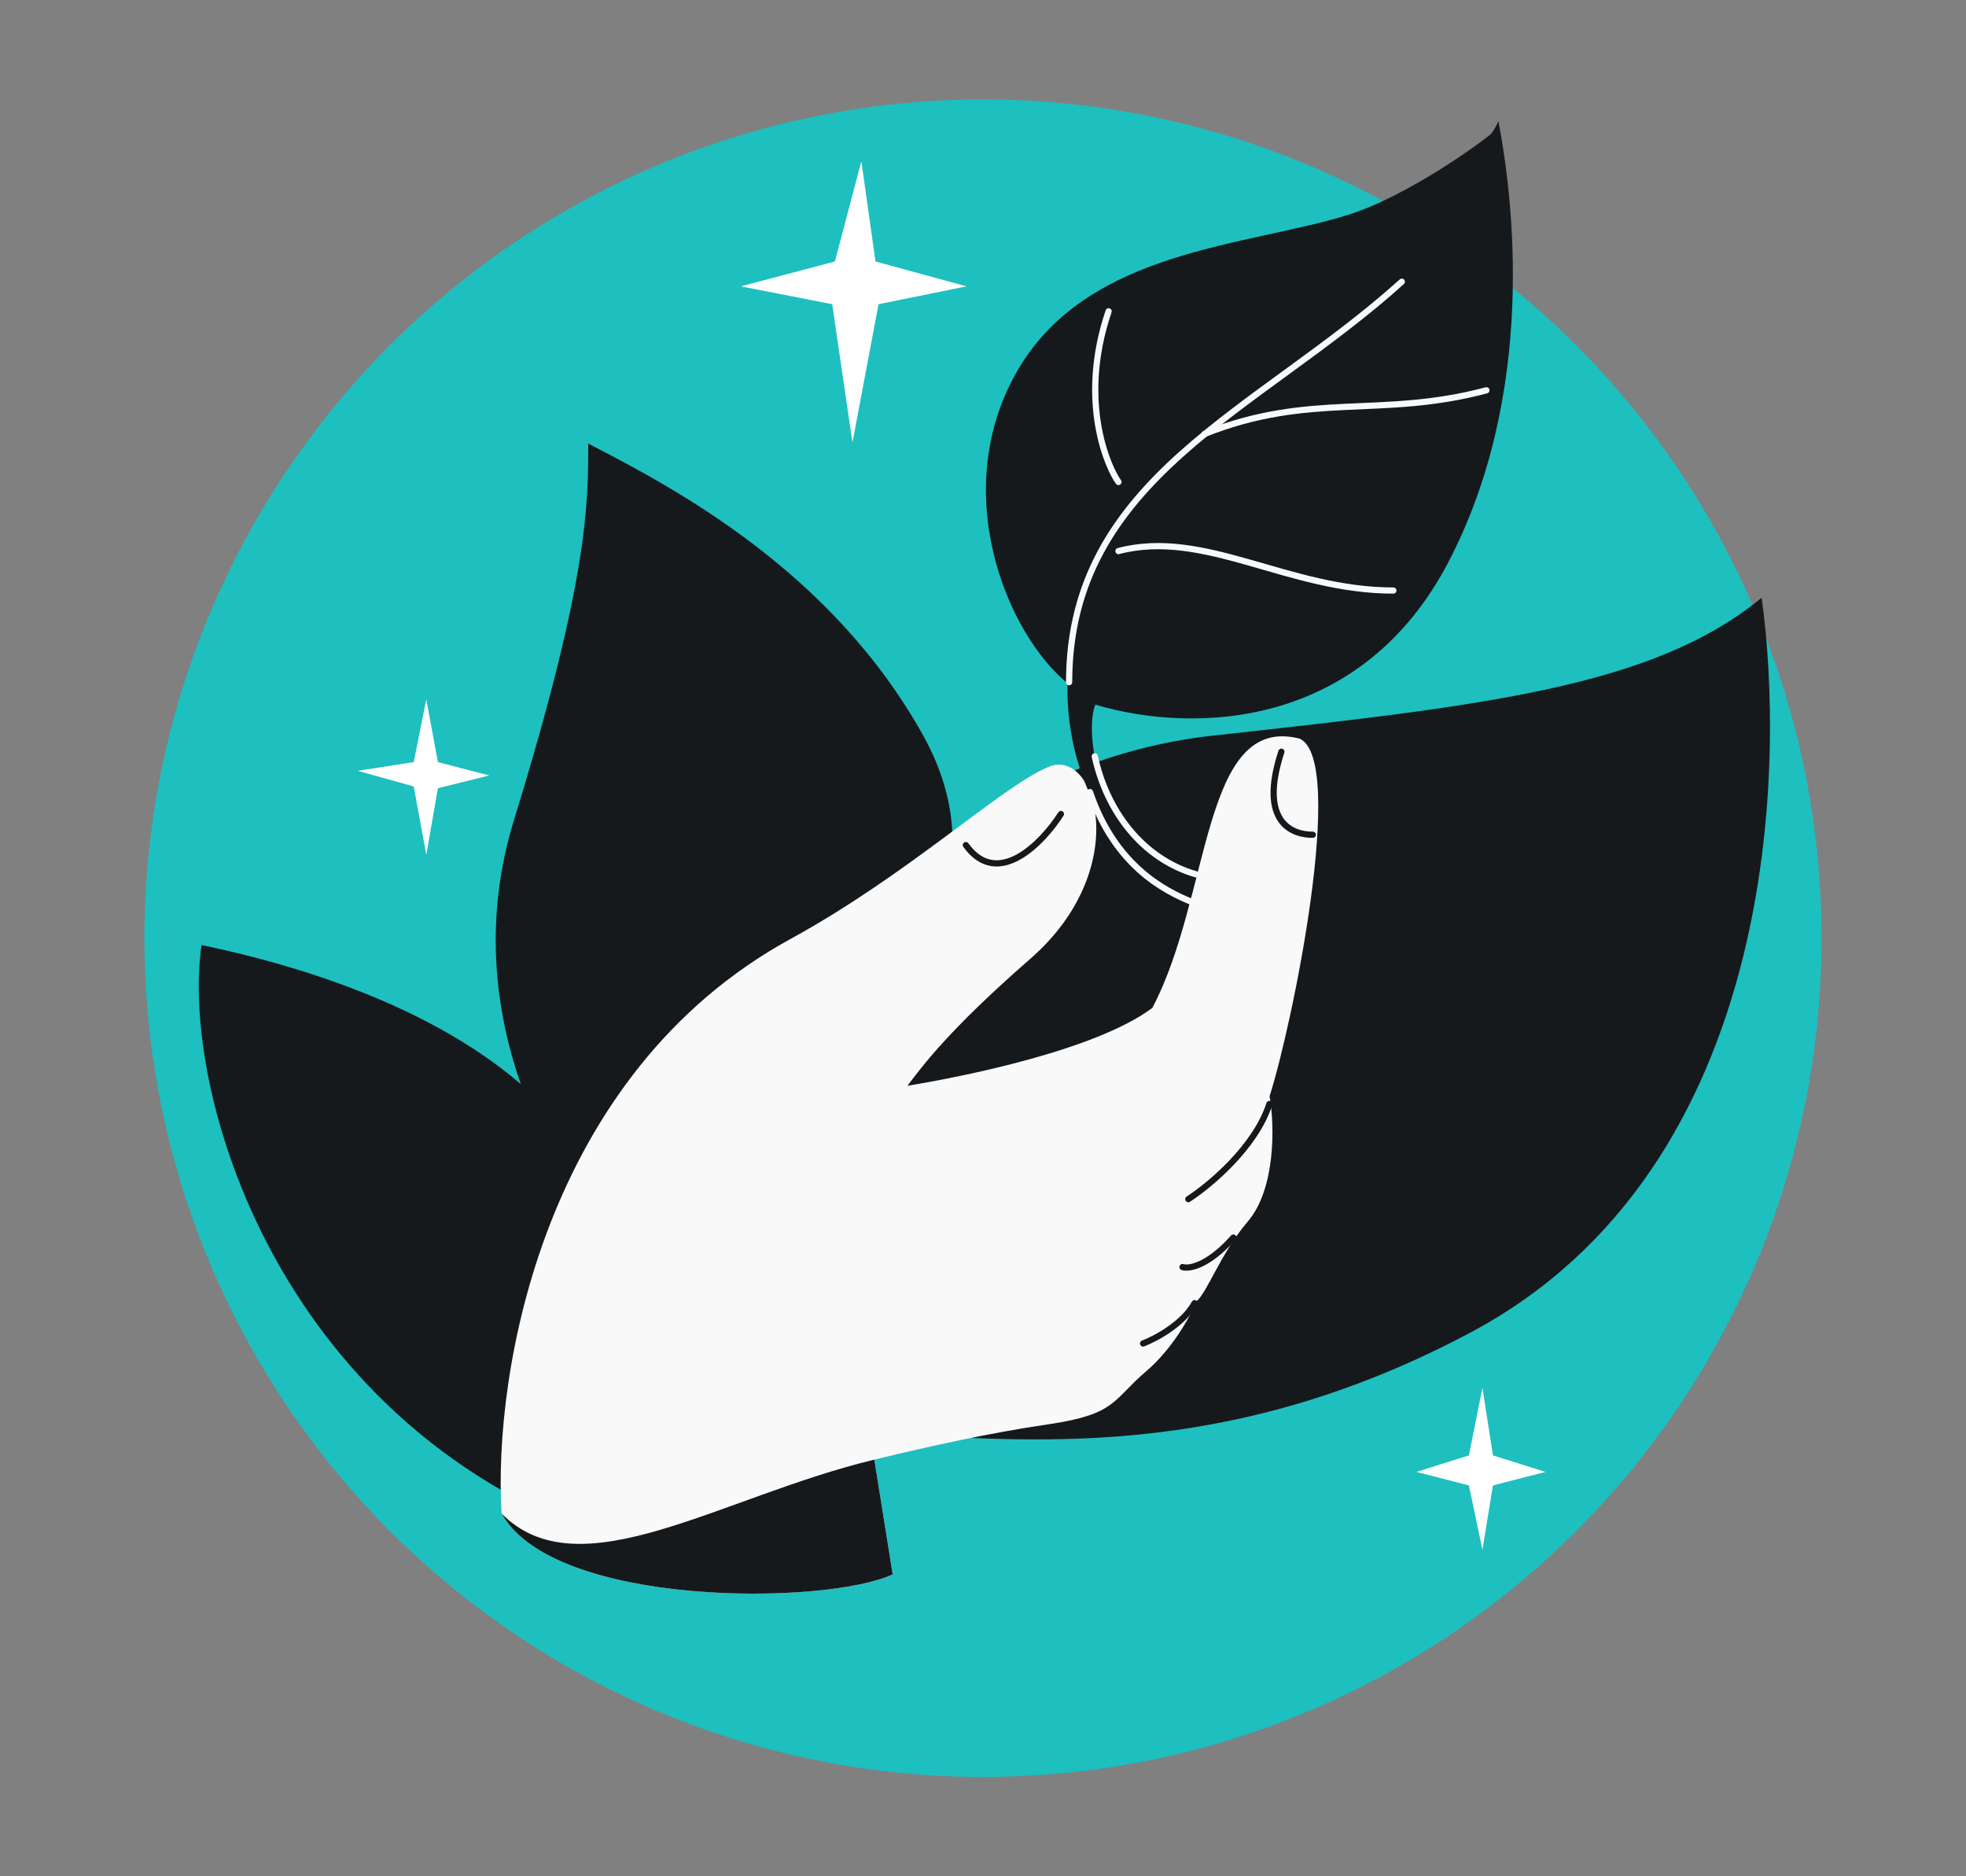
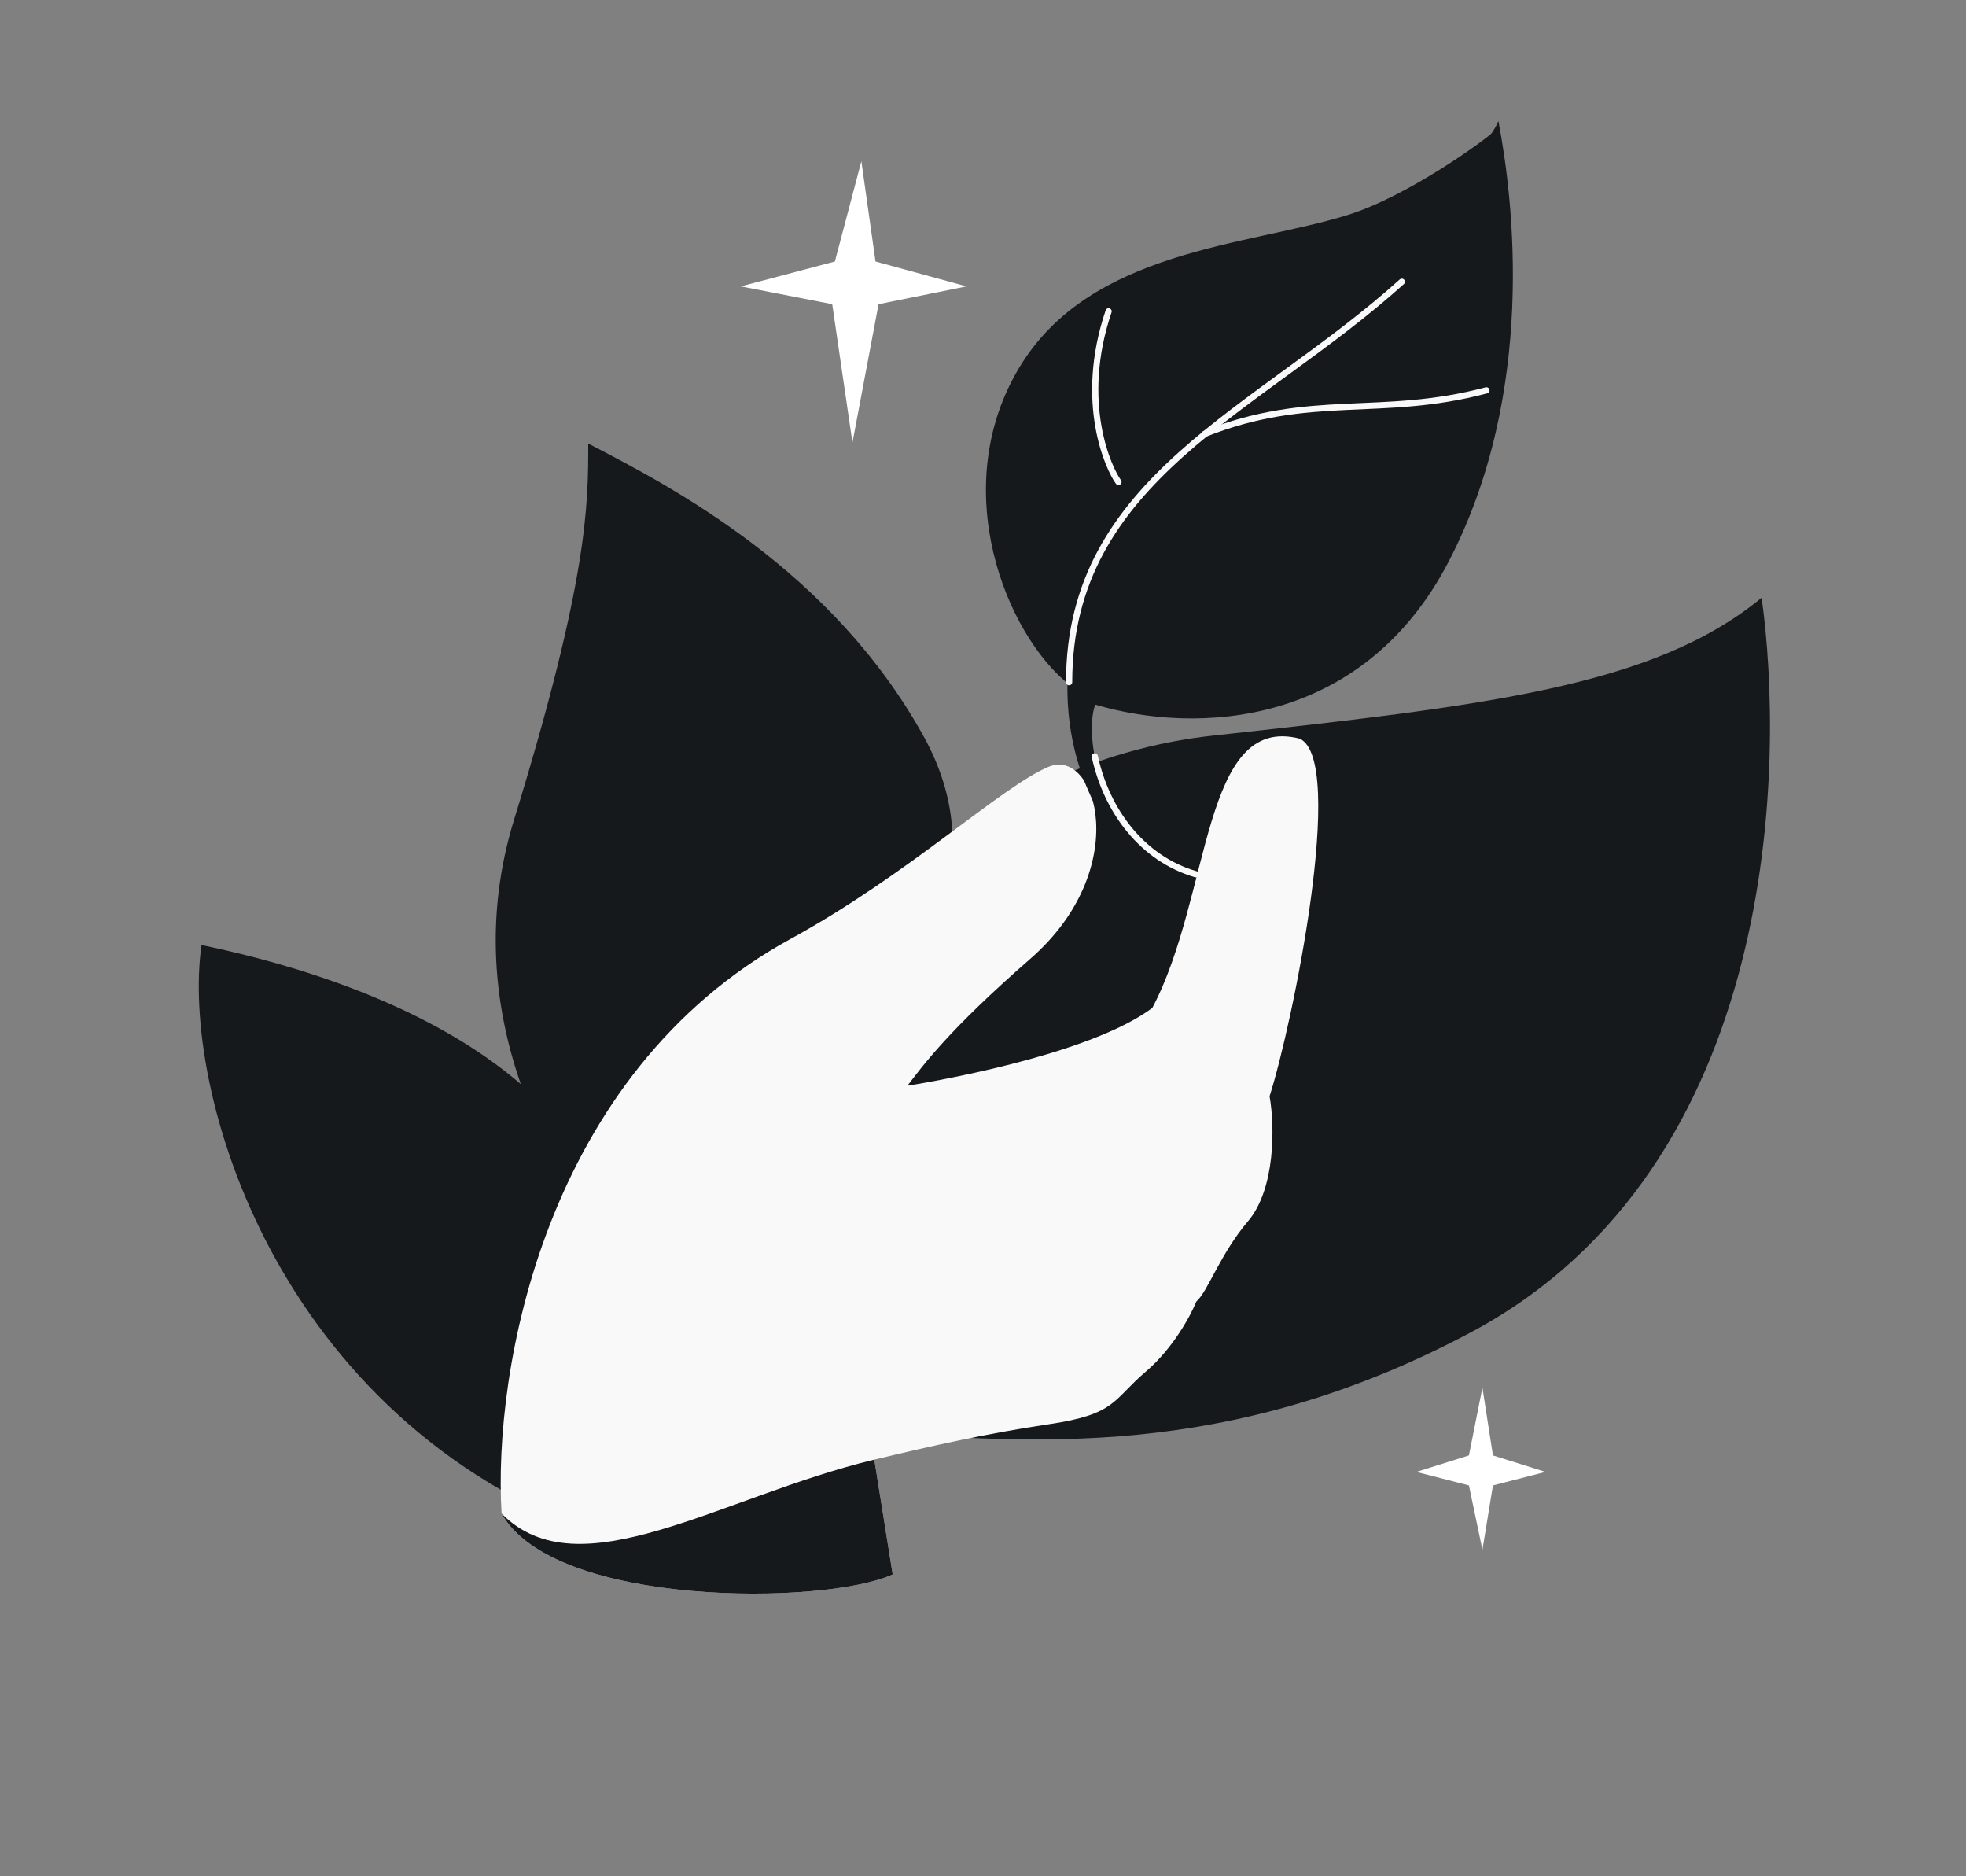
<svg xmlns="http://www.w3.org/2000/svg" width="633" height="604" viewBox="0 0 633 604" fill="none">
  <rect x="0" y="0" width="633" height="604" fill="#808080" stroke="none" />
  <g clip-path="url(#clip0_2236_381)">
-     <circle cx="316.5" cy="302" r="270" fill="#1EBFBF" />
    <path d="M193.54 494.47C88.216 456.706 58.205 350.368 64.885 304.212C83.221 308.038 131.746 319.318 165.518 347.159C166.252 347.765 166.977 348.373 167.691 348.982C159.064 324.244 155.883 295.077 165.518 263.857C189.397 186.478 189.397 162.412 189.397 142.79C217.398 157.229 267.856 183.886 297.279 236.829C303.589 248.184 306.427 259.114 306.69 269.475C330.342 252.838 358.527 240.323 390.236 236.829L391.228 236.72C477.643 227.199 532.364 221.17 567.197 192.401C574.446 243.864 574.019 375.502 473.386 428.981C394.245 471.04 330.539 463.783 281.502 461.192C269.988 472.299 236.181 494.47 193.54 494.47Z" fill="#16191C" />
    <path d="M373.634 338.8C378.552 334.561 385.238 325.191 372.641 321.625C356.895 317.167 331.329 303.187 322.033 304.919C312.737 306.651 297.101 308.266 304.84 321.305C310.174 330.291 330.233 338.045 343.517 341.991C329.921 338.543 310.208 335.458 305.496 340.493C299.031 347.403 305.276 354.708 307.706 357.55L307.723 357.57L350.934 354.631L373.634 338.8Z" fill="#16191C" />
    <path d="M337.618 246.841C322.241 253.276 292.886 281.259 254.506 302.261C175.076 345.728 158.702 441.464 161.501 487.203C178.29 517.424 265.595 516.864 287.421 506.79L281.504 469.851C299.904 465.419 318.431 461.287 337.438 458.494C359.523 455.249 358.05 450.773 368.978 441.464C377.72 434.016 383.427 423.351 385.187 418.949C388.868 415.802 392.887 403.602 401.789 393.162C410.691 382.723 410.473 362.392 408.766 352.887C416.13 329.957 433.595 244.723 418.463 237.771C386.86 229.679 390.111 288.366 371.009 324.452C352.732 338.118 309.516 346.681 292.155 349.51C297.143 343.031 305.203 331.775 331.762 308.612C364.962 279.657 352.995 240.405 337.618 246.841Z" fill="#F9F9F9" />
    <path d="M287.421 506.792L281.504 469.852C231.856 481.81 186.518 512.604 161.501 487.204C178.29 517.425 265.595 516.865 287.421 506.792Z" fill="#16191C" />
-     <path d="M382.599 386C389.409 381.61 404.164 369.34 408.714 355.374M380.738 407.87C382.777 408.535 388.906 407.568 397.113 398.376M368.046 432.463C372.021 430.947 380.906 426.227 384.639 419.476M341.588 262.028C335.664 271.312 321.25 286.31 310.979 272.033" stroke="#16191C" stroke-width="2" stroke-linecap="round" />
-     <path d="M422.683 268.697C416.482 268.776 405.004 265.109 412.575 241.978" stroke="#16191C" stroke-width="2" stroke-linecap="round" />
    <path d="M345.769 201.439C335.366 252.219 366.253 282.517 382.742 291.319L385.292 281.925C372.797 275.831 366.168 271.007 358.008 258.058C351.234 247.308 350.444 232.33 352.653 226.829C385.292 236.477 438.583 234.192 466.377 180.873C494.829 126.291 487.285 64.164 482.441 38.944C481.081 42.837 471.578 56.412 444.448 79.567C410.535 108.512 358.773 137.964 345.769 201.439Z" fill="#16191C" />
    <path d="M352.482 243.462C356.318 261.11 367.828 276.456 385.092 281.444" stroke="#F9F9F9" stroke-width="2" stroke-linecap="round" stroke-linejoin="round" />
-     <path d="M350.947 254.971C359.004 278.758 375.117 286.814 383.558 290.267" stroke="#F9F9F9" stroke-width="2" stroke-linecap="round" stroke-linejoin="round" />
    <path d="M401.661 116.558C443.02 82.685 471.776 60.731 481.762 41.666C477.898 45.385 453.114 63.202 434.099 69.147C401.661 79.288 351.063 80.24 328.168 118.333C304.853 157.124 323.86 204.282 344.387 220.508C344.387 194.394 359.086 151.427 401.661 116.558Z" fill="#16191C" />
    <path d="M344.227 219.6C344.227 153.783 405.051 132.449 451.35 90.689" stroke="#F9F9F9" stroke-width="2" stroke-linecap="round" stroke-linejoin="round" />
-     <path d="M356.936 100.221C346.95 129.726 357.087 151.06 360.114 155.145M387.802 139.712C421.846 126.094 444.541 134.719 478.585 125.641M360.114 177.387C387.802 170.124 414.583 190.096 448.626 190.096" stroke="#F9F9F9" stroke-width="2" stroke-linecap="round" stroke-linejoin="round" />
+     <path d="M356.936 100.221C346.95 129.726 357.087 151.06 360.114 155.145M387.802 139.712C421.846 126.094 444.541 134.719 478.585 125.641M360.114 177.387" stroke="#F9F9F9" stroke-width="2" stroke-linecap="round" stroke-linejoin="round" />
    <path d="M268.81 84.173L277.335 51.903L281.888 84.173L311.204 92.181L282.87 97.918L274.467 142.463L267.95 97.918L238.513 92.181L268.81 84.173Z" fill="white" />
    <path d="M472.953 468.491L477.302 446.697L480.685 468.491L497.6 473.807L480.685 478.156L477.302 498.87L472.953 478.156L456.038 473.807L472.953 468.491Z" fill="white" />
-     <path d="M133.212 245.324L137.257 225.1L140.991 245.324L157.524 249.623L140.991 253.724L137.257 275.193L133.212 253.165L115.166 248.124L133.212 245.324Z" fill="white" />
  </g>
  <defs>
    <clipPath id="clip0_2236_381">
      <rect x="32.5" y="32" width="568" height="540" rx="48" fill="white" />
    </clipPath>
  </defs>
</svg>